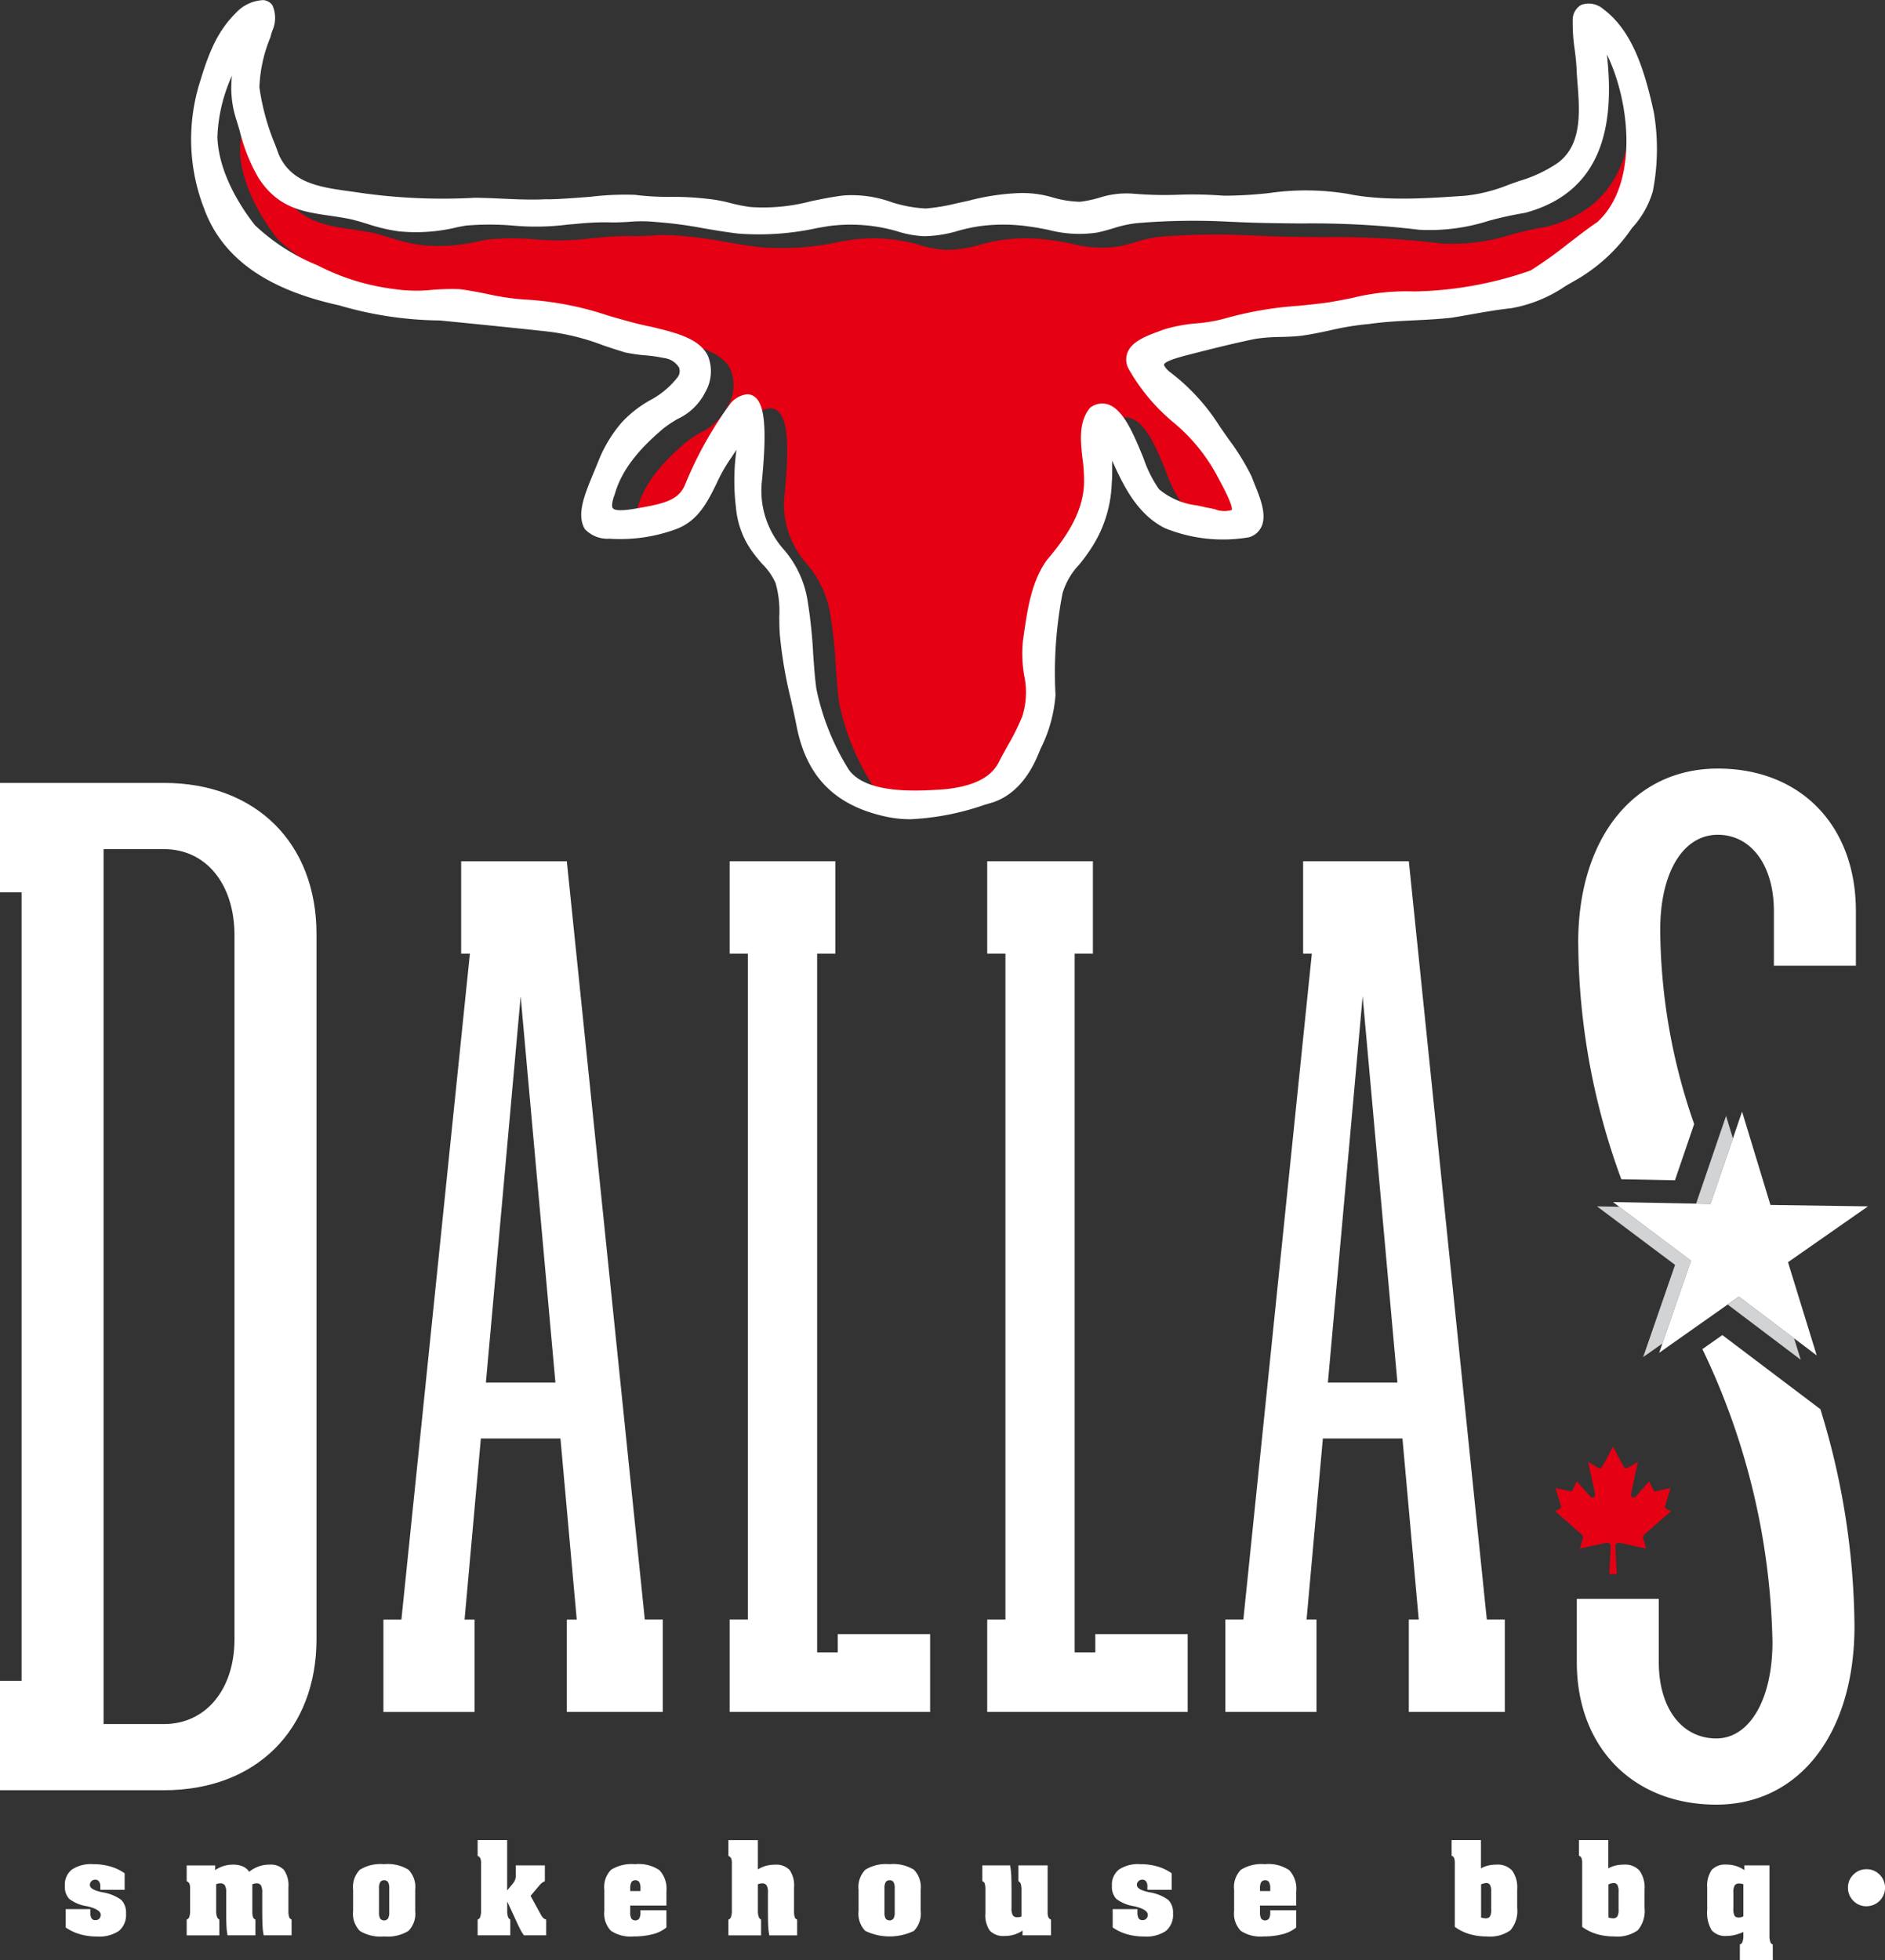
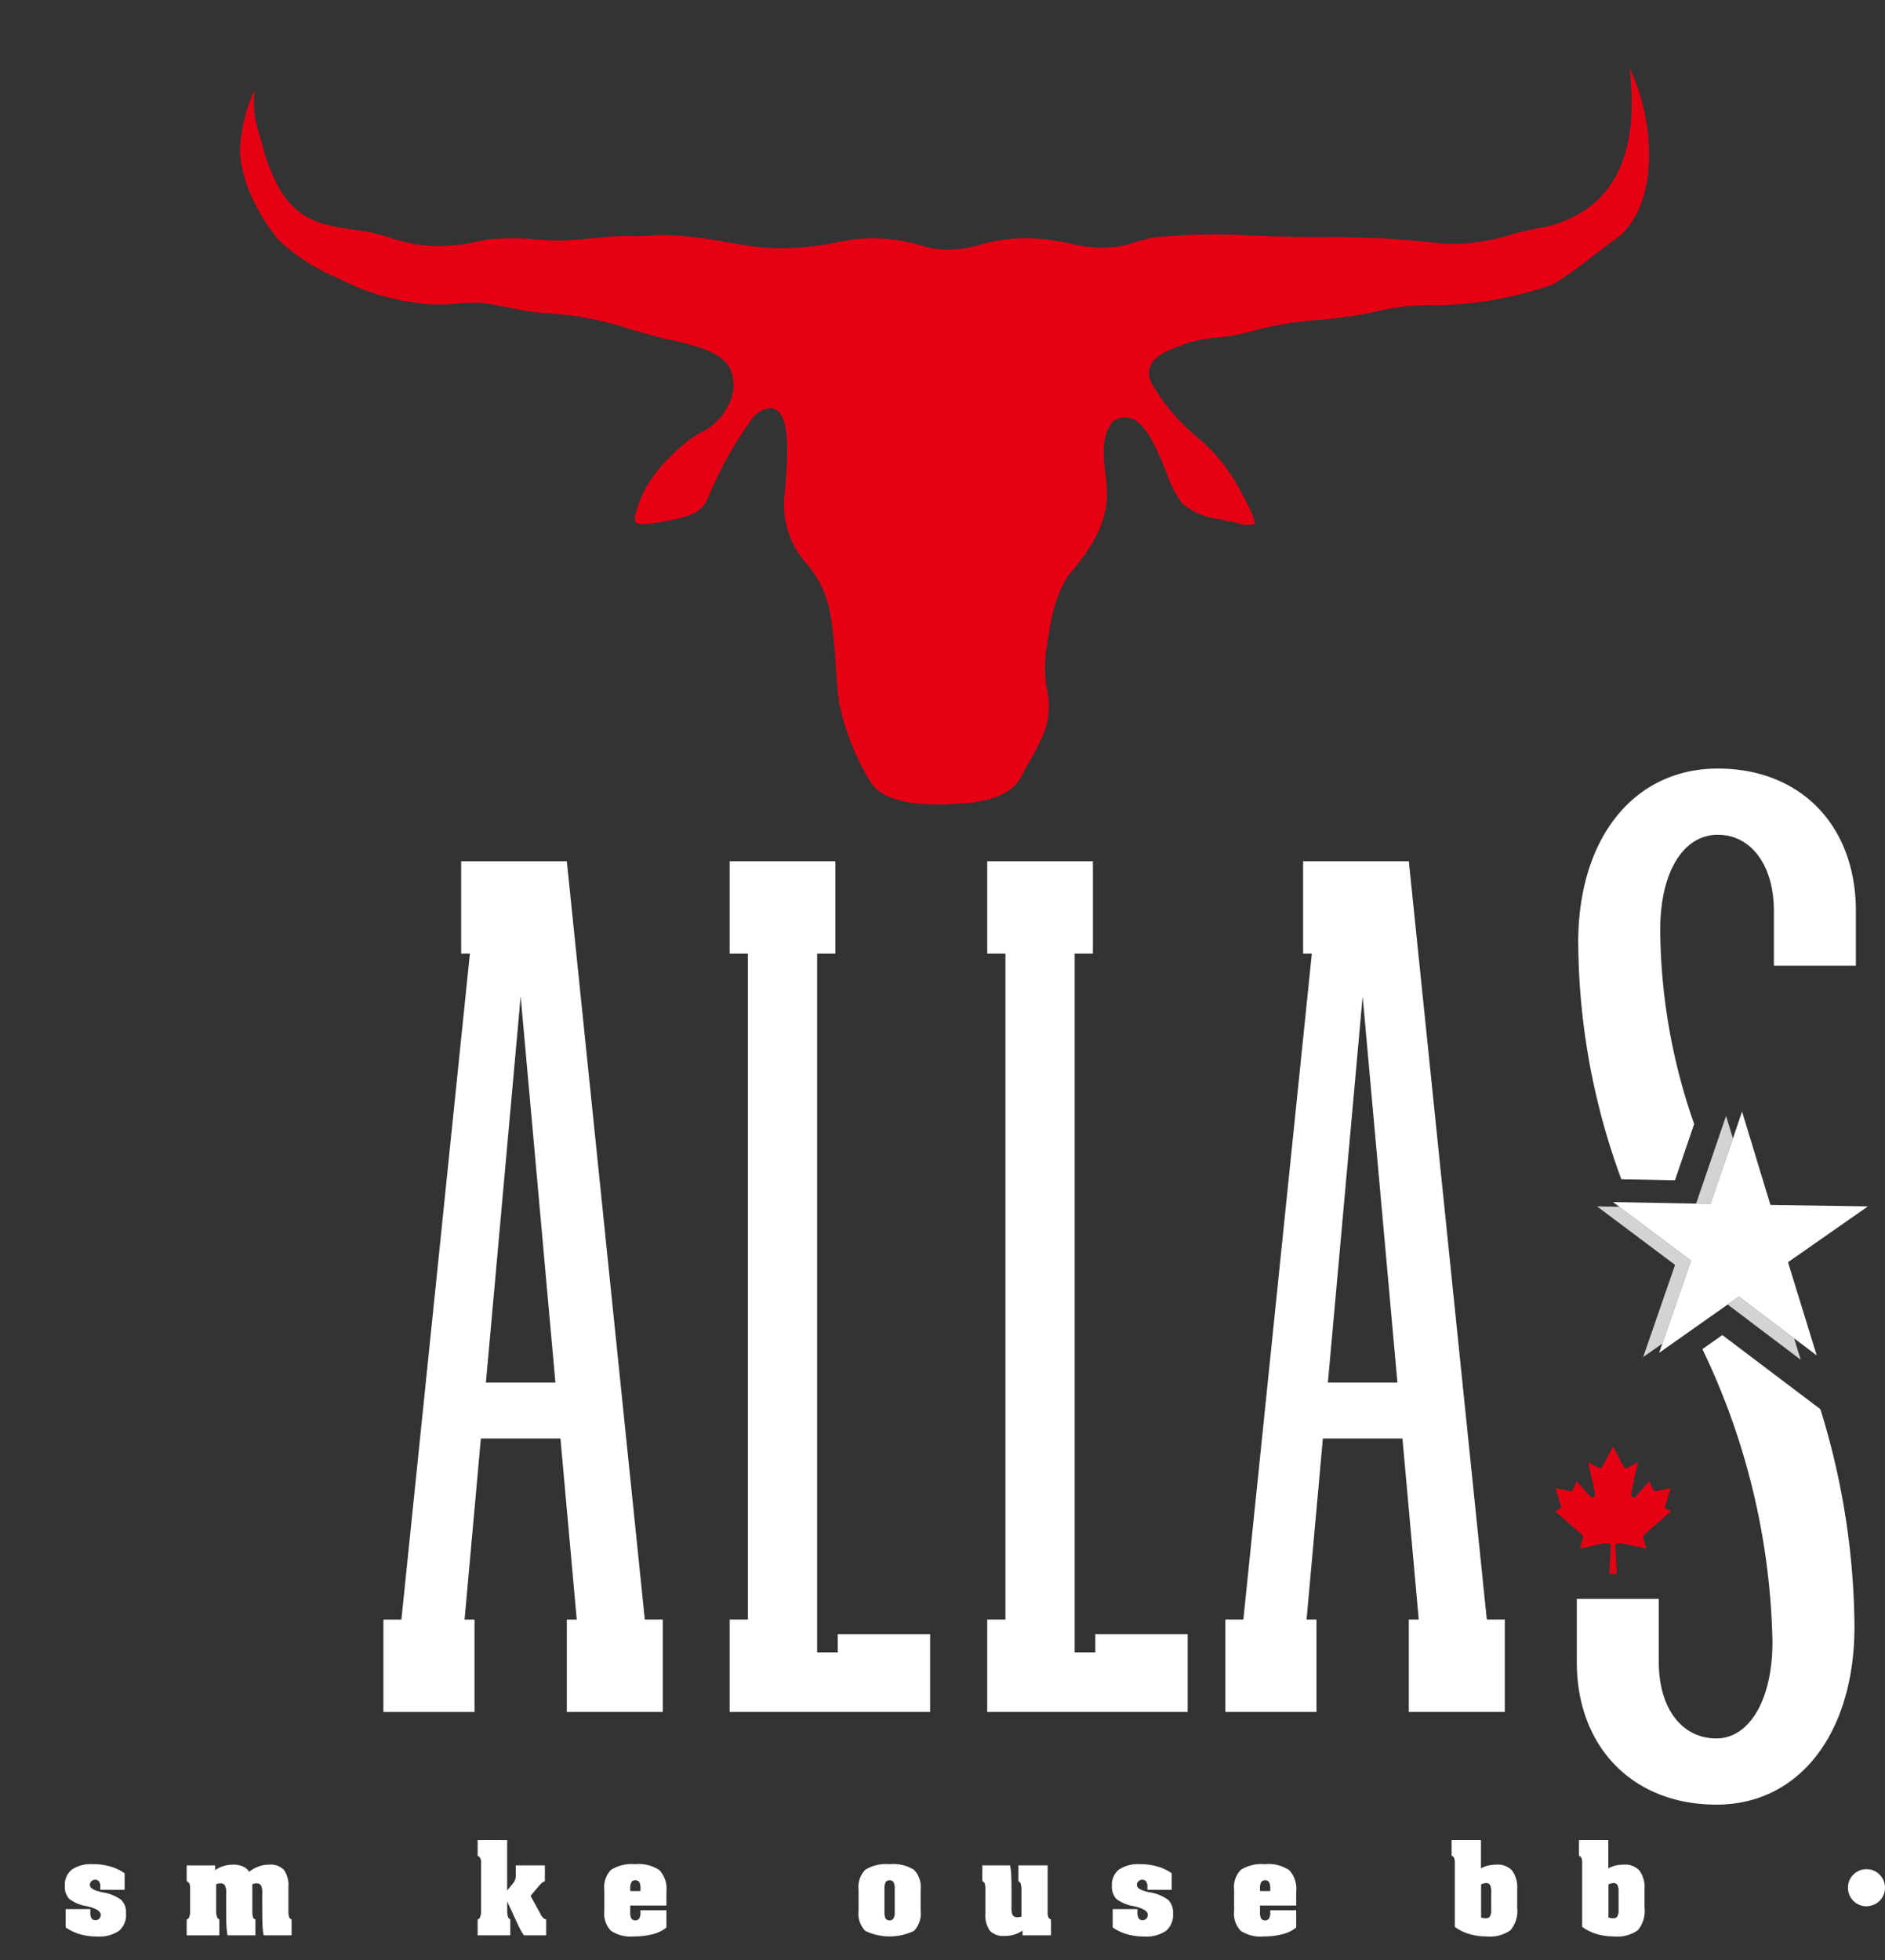
<svg xmlns="http://www.w3.org/2000/svg" id="Grupo_27" data-name="Grupo 27" width="200" height="207.938" viewBox="0 0 200 207.938">
  <rect x="0" y="0" width="200" height="207.938" fill="#333333" stroke="none" />
  <defs>
    <clipPath id="clip-path">
      <rect id="Rectángulo_19" data-name="Rectángulo 19" width="200" height="207.938" fill="none" />
    </clipPath>
  </defs>
  <path id="Trazado_2095" data-name="Trazado 2095" d="M275.027,178.824l-3.18,9.309,1.534.029,2.373-6.947Z" transform="translate(-91.89 -60.447)" fill="#d1d3d4" />
  <path id="Trazado_2096" data-name="Trazado 2096" d="M283.962,212.214l-5.857-4.427-1.191.838,7.746,5.855Z" transform="translate(-93.603 -70.237)" fill="#d1d3d4" />
  <path id="Trazado_2097" data-name="Trazado 2097" d="M255.969,193.32l8.279,6.207-3.383,9.779,2.039-1.435,3.043-8.8-7.614-5.708Z" transform="translate(-86.523 -65.347)" fill="#d1d3d4" />
  <g id="Grupo_26" data-name="Grupo 26">
    <g id="Grupo_25" data-name="Grupo 25" clip-path="url(#clip-path)">
      <path id="Trazado_2098" data-name="Trazado 2098" d="M249.694,238.45l-.463.2s2.712,2.377,2.781,2.443c.135.132.265.2.135.6s-.267.928-.267.928,2.517-.532,2.784-.6c.23-.024.483.066.483.33s-.153,2.982-.153,2.982h.793s-.154-2.715-.154-2.982.252-.354.487-.33c.264.066,2.781.6,2.781.6s-.132-.532-.264-.928,0-.463.132-.6c.066-.066,2.781-2.442,2.781-2.442l-.463-.2c-.264-.13-.2-.3-.132-.46.064-.2.532-1.779.532-1.779s-1.261.264-1.526.33c-.2.064-.264-.066-.33-.2s-.4-.857-.4-.857-1.39,1.583-1.456,1.647c-.265.2-.532,0-.465-.264,0-.264.729-3.426.729-3.426s-.8.46-1.06.592c-.2.132-.333.132-.465-.132-.135-.2-1.129-2.109-1.129-2.109s-.992,1.911-1.123,2.109c-.132.265-.265.265-.465.132-.265-.132-1.06-.592-1.06-.592s.73,3.162.73,3.426c.066.264-.2.463-.465.264-.066-.066-1.457-1.647-1.457-1.647s-.33.722-.4.854-.132.262-.33.2c-.267-.066-1.525-.33-1.525-.33s.465,1.578.532,1.779c.063.159.132.33-.132.46" transform="translate(-84.246 -78.352)" fill="#e50013" />
      <path id="Trazado_2099" data-name="Trazado 2099" d="M177.222,27.726l-.077.016a36.393,36.393,0,0,0-3.756.823,20.627,20.627,0,0,1-7.427.958,95.262,95.262,0,0,0-12.5-.668c-2.3-.021-4.687-.042-7.054-.162l-.466-.015a71.115,71.115,0,0,0-9.935.144,12.309,12.309,0,0,0-2.471.541c-.514.152-1.044.31-1.7.452a12.805,12.805,0,0,1-5.2-.283c-.663-.13-1.348-.263-2.028-.351a18.764,18.764,0,0,0-5.305-.034,18.037,18.037,0,0,0-2.194.471,13.172,13.172,0,0,1-3.638.588,10.826,10.826,0,0,1-2.934-.538l-.283-.08a17.728,17.728,0,0,0-6.957-.451l-1.14.191a28.912,28.912,0,0,1-8.424.6c-1.243-.144-2.465-.353-3.646-.555a45.782,45.782,0,0,0-5.185-.682,15,15,0,0,0-2.747-.009c-.7.04-1.421.081-2.173.052A28.925,28.925,0,0,0,76.6,28.9q-.491.044-.98.083a26.638,26.638,0,0,1-5.819.1,29.63,29.63,0,0,0-5,.007l-.822.155a18.42,18.42,0,0,1-6.237.454,18.942,18.942,0,0,1-3.381-.8c-.545-.164-1.092-.33-1.65-.469-.8-.171-1.593-.288-2.362-.4-2.816-.412-5.476-.8-7.543-4.045a18.832,18.832,0,0,1-1.95-4.885c-.126-.428-.252-.858-.386-1.285a10.864,10.864,0,0,1-.45-4.625,17.043,17.043,0,0,0-1.548,6.524c.144,3.886,2.559,7.516,3.984,9.331a21.192,21.192,0,0,0,6.6,4.237,24.156,24.156,0,0,0,8.227,2.545,15.794,15.794,0,0,0,3.981.077,24.688,24.688,0,0,1,2.919-.07c.994.128,1.954.318,2.884.5a26.044,26.044,0,0,0,4.432.621,33.705,33.705,0,0,1,8.4,1.671c1.538.446,3.128.908,4.708,1.219l.258.062c2.343.578,4.766,1.174,5.653,3a4.419,4.419,0,0,1-.28,3.847,6.207,6.207,0,0,1-2.929,2.842,13.119,13.119,0,0,0-1.485.985c-2.87,2.4-4.523,4.631-5.193,7.008-.341.88-.324,1.331-.2,1.48.344.416,1.966.122,2.937-.053l.379-.068c2.138-.395,3.7-.8,4.339-2.363A40.277,40.277,0,0,1,92.884,48a2.708,2.708,0,0,1,1.8-1.008,1.29,1.29,0,0,1,.546.122c1.248.577,1.561,3.018,1.077,8.424l-.04.467a9.391,9.391,0,0,0,2.306,7.465,10.9,10.9,0,0,1,2.555,5.577,51.621,51.621,0,0,1,.562,5.4c.1,1.38.187,2.684.347,3.8a25.974,25.974,0,0,0,3.468,8.609c1.961,2.642,7.619,2.218,10.338,2.015,1.881-.226,4.539-.776,5.565-2.893.3-.6.618-1.163.933-1.726a24.164,24.164,0,0,0,1.524-3.054,8.437,8.437,0,0,0,.209-4.419,13.563,13.563,0,0,1-.118-3.7l.107-.727c.373-2.567.8-5.476,2.39-7.73,2.052-2.418,4.1-5.3,3.978-8.7a15.3,15.3,0,0,0-.152-2.052c-.211-1.816-.452-3.875.735-5.375l.068-.085.091-.059a2.05,2.05,0,0,1,1.781-.295c1.655.516,2.74,3.156,3.789,5.71a13.2,13.2,0,0,0,1.643,3.291,7.673,7.673,0,0,0,4.066,1.725c.324.072.65.144.972.222.3.039.6.111.9.181a2.766,2.766,0,0,0,1.787.074c.13-.487-.937-2.469-1.291-3.127-.124-.231-.238-.442-.331-.624a19.065,19.065,0,0,0-4.6-5.562,20.422,20.422,0,0,1-4.766-5.736,2.067,2.067,0,0,1-.058-1.7c.5-1.166,2.078-1.746,3.23-2.17.21-.078.407-.15.578-.219a16.67,16.67,0,0,1,3.528-.661,16.455,16.455,0,0,0,2.926-.5,37.711,37.711,0,0,1,7.849-1.357c1.053-.107,2.046-.208,3.027-.341.9-.132,1.82-.317,2.712-.5a23.669,23.669,0,0,1,6.592-.683,39.458,39.458,0,0,0,12.307-2.226,45.822,45.822,0,0,0,4.072-2.911c.933-.72,1.9-1.465,2.883-2.143l.073-.062c4.391-3.946,3.6-12.608,1.06-17.82.7,6.415.176,14.424-8.675,16.8" transform="translate(-13.004 -3.692)" fill="#e50013" />
-       <path id="Trazado_2100" data-name="Trazado 2100" d="M17.4,125.463H0v11.6H2.29V220.72H0v11.6H17.4c9.77,0,16.181-6.412,16.181-16.029v-74.8c0-9.618-6.411-16.029-16.181-16.029m7.48,90.831c0,5.343-3.053,9.007-7.48,9.007H10.991V132.485H17.4c4.427,0,7.48,3.663,7.48,9.159Z" transform="translate(0 -42.409)" fill="#fff" />
      <path id="Trazado_2101" data-name="Trazado 2101" d="M80.91,228.255H91.095v-9.8h-1.91L80.91,138.016H69.7v9.8h.926l-7.267,70.644h-1.91v9.8h9.669v-9.8H70.061L71.79,199.25h8.444l1.729,19.208H80.91ZM72.324,193.32l3.688-40.98L79.7,193.32Z" transform="translate(-20.77 -46.652)" fill="#fff" />
      <path id="Trazado_2102" data-name="Trazado 2102" d="M128.419,221.938h-2.191V147.813h1.934v-9.8H116.946v9.8h1.933v70.644h-1.933v9.8h21.27V220h-9.8Z" transform="translate(-39.53 -46.652)" fill="#fff" />
      <path id="Trazado_2103" data-name="Trazado 2103" d="M169.7,221.938h-2.191V147.813h1.934v-9.8H158.231v9.8h1.933v70.644h-1.933v9.8H179.5V220h-9.8Z" transform="translate(-53.486 -46.652)" fill="#fff" />
      <path id="Trazado_2104" data-name="Trazado 2104" d="M215.865,228.255H226.05v-9.8h-1.91l-8.274-80.442H204.65v9.8h.926l-7.267,70.644H196.4v9.8h9.669v-9.8h-1.053l1.729-19.208h8.444l1.729,19.208h-1.053Zm-8.587-34.935,3.688-40.98,3.689,40.98Z" transform="translate(-66.388 -46.652)" fill="#fff" />
      <path id="Trazado_2105" data-name="Trazado 2105" d="M14.332,301.705h-.013q-1.268-.272-1.268-.763a.531.531,0,0,1,.166-.4.558.558,0,0,1,.4-.162.479.479,0,0,1,.4.185.844.844,0,0,1,.143.524v.365h2.581v-1.752a4.973,4.973,0,0,0-1.519-.723,6.583,6.583,0,0,0-1.838-.246,3.643,3.643,0,0,0-2.243.574,2.039,2.039,0,0,0-.743,1.722,1.883,1.883,0,0,0,.455,1.38,4.066,4.066,0,0,0,1.881.783q1.467.339,1.467.91a.567.567,0,0,1-.153.414.542.542,0,0,1-.405.156.465.465,0,0,1-.414-.189,1.207,1.207,0,0,1-.129-.653V303.5H10.483v1.945a5.119,5.119,0,0,0,1.516.72,6.4,6.4,0,0,0,1.8.243,3.744,3.744,0,0,0,2.336-.594,2.214,2.214,0,0,0,.75-1.848,1.9,1.9,0,0,0-.5-1.437,4.574,4.574,0,0,0-2.051-.819" transform="translate(-3.516 -100.98)" fill="#fff" />
      <path id="Trazado_2106" data-name="Trazado 2106" d="M40.792,304.363a2.116,2.116,0,0,1-.076-.69v-2.449a2.855,2.855,0,0,0-.478-1.862,1.959,1.959,0,0,0-1.56-.554,3.332,3.332,0,0,0-1.115.192,3.471,3.471,0,0,0-1.009.565,1.51,1.51,0,0,0-.673-.565,2.563,2.563,0,0,0-1.039-.192,3.455,3.455,0,0,0-1,.146,3.166,3.166,0,0,0-.9.438v-.5h-3.02v1.673a.523.523,0,0,1,.285.252,1.306,1.306,0,0,1,.079.53V303.7a1.866,1.866,0,0,1-.089.653.427.427,0,0,1-.275.282v1.673h3.464v-1.673a.544.544,0,0,1-.259-.318,2.08,2.08,0,0,1-.079-.657v-2.774a1.4,1.4,0,0,1,.242-.073.993.993,0,0,1,.2-.021.544.544,0,0,1,.481.206,1.49,1.49,0,0,1,.143.784V303.4q0,1.42.033,1.977a6.334,6.334,0,0,0,.113.929h2.953v-1.673a.428.428,0,0,1-.255-.258,2.319,2.319,0,0,1-.07-.7v-2.787a1.84,1.84,0,0,1,.252-.073.888.888,0,0,1,.179-.021A.544.544,0,0,1,37.8,301a1.526,1.526,0,0,1,.139.784V303.4q0,1.42.037,1.977a6.561,6.561,0,0,0,.116.929h2.96v-1.673a.473.473,0,0,1-.262-.272" transform="translate(-10.115 -101.004)" fill="#fff" />
-       <path id="Trazado_2107" data-name="Trazado 2107" d="M59.885,298.738a4.164,4.164,0,0,0-2.578.59,2.631,2.631,0,0,0-.713,2.117V303.7a2.619,2.619,0,0,0,.713,2.114,4.185,4.185,0,0,0,2.578.587,4.2,4.2,0,0,0,2.582-.587,2.612,2.612,0,0,0,.717-2.114v-2.257a2.633,2.633,0,0,0-.714-2.117,4.18,4.18,0,0,0-2.585-.59m.544,5.083a1.326,1.326,0,0,1-.129.684.541.541,0,0,1-.836,0,1.369,1.369,0,0,1-.123-.687v-2.5a1.317,1.317,0,0,1,.126-.671.458.458,0,0,1,.418-.2.464.464,0,0,1,.418.193,1.314,1.314,0,0,1,.126.677Z" transform="translate(-19.13 -100.98)" fill="#fff" />
      <path id="Trazado_2108" data-name="Trazado 2108" d="M83.259,302.775,82.17,300.79l.976-1.154a1.833,1.833,0,0,1,.258-.24,1.477,1.477,0,0,1,.285-.165v-1.672H80.6v1.015a1.539,1.539,0,0,1-.07.515,1.477,1.477,0,0,1-.242.4l-.6.73v-5.343H76.556v1.673a.555.555,0,0,1,.285.256,1.306,1.306,0,0,1,.079.534v5.017a1.923,1.923,0,0,1-.089.66.431.431,0,0,1-.275.289v1.672h3.463v-1.672a.542.542,0,0,1-.249-.312,2.175,2.175,0,0,1-.076-.664v-.943l1.115,2.41q.238.5.378.747a4.081,4.081,0,0,0,.285.434h2.356v-1.672a.692.692,0,0,1-.305-.166,1.33,1.33,0,0,1-.265-.365" transform="translate(-25.878 -99.675)" fill="#fff" />
      <path id="Trazado_2109" data-name="Trazado 2109" d="M100.15,298.738a4.142,4.142,0,0,0-2.578.594,2.63,2.63,0,0,0-.713,2.113V303.7a2.65,2.65,0,0,0,.7,2.1,3.752,3.752,0,0,0,2.422.6,7.726,7.726,0,0,0,2.038-.243,3.661,3.661,0,0,0,1.427-.706v-1.832h-2.754v.2a1.326,1.326,0,0,1-.129.684.541.541,0,0,1-.836,0,1.369,1.369,0,0,1-.123-.687v-.69h3.843v-1.493a2.893,2.893,0,0,0-.733-2.256,3.927,3.927,0,0,0-2.565-.644m.544,2.854H99.606v-.272a1.317,1.317,0,0,1,.126-.671.458.458,0,0,1,.418-.2.464.464,0,0,1,.418.193,1.316,1.316,0,0,1,.126.677Z" transform="translate(-32.74 -100.98)" fill="#fff" />
-       <path id="Trazado_2110" data-name="Trazado 2110" d="M123.782,303.048a2.342,2.342,0,0,1-.07-.7V299.9a2.852,2.852,0,0,0-.478-1.861,1.966,1.966,0,0,0-1.566-.554,3.507,3.507,0,0,0-.933.122,3.3,3.3,0,0,0-.859.375v-3.1H116.75v1.673a.556.556,0,0,1,.286.256,1.3,1.3,0,0,1,.079.534v5.017a1.905,1.905,0,0,1-.09.66.431.431,0,0,1-.275.289v1.672h3.464v-1.672a.542.542,0,0,1-.258-.319,2.075,2.075,0,0,1-.079-.657v-2.774a1.429,1.429,0,0,1,.242-.073,1.03,1.03,0,0,1,.2-.02.542.542,0,0,1,.481.205,1.49,1.49,0,0,1,.143.784v1.619q0,1.42.033,1.978a6.4,6.4,0,0,0,.113.929h2.953v-1.672a.43.43,0,0,1-.256-.259" transform="translate(-39.464 -99.675)" fill="#fff" />
      <path id="Trazado_2111" data-name="Trazado 2111" d="M140.9,298.738a4.167,4.167,0,0,0-2.579.59,2.633,2.633,0,0,0-.713,2.117V303.7a2.621,2.621,0,0,0,.713,2.114,5.962,5.962,0,0,0,5.16,0,2.612,2.612,0,0,0,.717-2.114v-2.257a2.631,2.631,0,0,0-.714-2.117,4.176,4.176,0,0,0-2.584-.59m.544,5.083a1.318,1.318,0,0,1-.13.684.541.541,0,0,1-.836,0,1.376,1.376,0,0,1-.123-.687v-2.5a1.316,1.316,0,0,1,.126-.671.458.458,0,0,1,.418-.2.465.465,0,0,1,.418.193,1.321,1.321,0,0,1,.126.677Z" transform="translate(-46.514 -100.98)" fill="#fff" />
      <path id="Trazado_2112" data-name="Trazado 2112" d="M164.458,304.441a1.318,1.318,0,0,1-.083-.555v-4.957h-3.1V300.6a.519.519,0,0,1,.252.308,2.255,2.255,0,0,1,.073.667v2.774a.927.927,0,0,1-.2.06,1.222,1.222,0,0,1-.233.02.545.545,0,0,1-.484-.2,1.476,1.476,0,0,1-.14-.773v-1.62q0-1.393-.036-1.954a7.27,7.27,0,0,0-.117-.952h-2.946V300.6a.425.425,0,0,1,.256.256,2.336,2.336,0,0,1,.07.706V304a2.86,2.86,0,0,0,.478,1.861,1.979,1.979,0,0,0,1.573.554,3.467,3.467,0,0,0,1-.142,3.221,3.221,0,0,0,.892-.428v.5h3.02l-.007-1.673a.49.49,0,0,1-.269-.235" transform="translate(-53.22 -101.045)" fill="#fff" />
      <path id="Trazado_2113" data-name="Trazado 2113" d="M182.15,301.705h-.013q-1.268-.272-1.268-.763a.533.533,0,0,1,.165-.4.56.56,0,0,1,.406-.162.479.479,0,0,1,.4.185.844.844,0,0,1,.142.524v.365h2.582v-1.752a4.973,4.973,0,0,0-1.519-.723,6.585,6.585,0,0,0-1.839-.246,3.643,3.643,0,0,0-2.243.574,2.039,2.039,0,0,0-.743,1.722,1.883,1.883,0,0,0,.455,1.38,4.07,4.07,0,0,0,1.881.783q1.467.339,1.467.91a.567.567,0,0,1-.153.414.54.54,0,0,1-.4.156.466.466,0,0,1-.415-.189,1.213,1.213,0,0,1-.129-.653V303.5H178.3v1.945a5.123,5.123,0,0,0,1.517.72,6.391,6.391,0,0,0,1.8.243,3.744,3.744,0,0,0,2.336-.594,2.213,2.213,0,0,0,.749-1.848,1.9,1.9,0,0,0-.5-1.437,4.571,4.571,0,0,0-2.051-.819" transform="translate(-60.243 -100.98)" fill="#fff" />
      <path id="Trazado_2114" data-name="Trazado 2114" d="M201.094,298.738a4.146,4.146,0,0,0-2.579.594,2.632,2.632,0,0,0-.713,2.113V303.7a2.65,2.65,0,0,0,.7,2.1,3.751,3.751,0,0,0,2.422.6,7.73,7.73,0,0,0,2.038-.243,3.653,3.653,0,0,0,1.427-.706v-1.832h-2.754v.2a1.318,1.318,0,0,1-.13.684.541.541,0,0,1-.836,0,1.376,1.376,0,0,1-.123-.687v-.69h3.843v-1.493a2.893,2.893,0,0,0-.733-2.256,3.928,3.928,0,0,0-2.565-.644m.544,2.854h-1.089v-.272a1.316,1.316,0,0,1,.126-.671.458.458,0,0,1,.418-.2.465.465,0,0,1,.418.193,1.323,1.323,0,0,1,.126.677Z" transform="translate(-66.861 -100.98)" fill="#fff" />
      <path id="Trazado_2115" data-name="Trazado 2115" d="M237.423,297.48a3.778,3.778,0,0,0-.86.089,3.372,3.372,0,0,0-.786.3v-2.993h-3.113v1.659a.475.475,0,0,1,.266.246,1.617,1.617,0,0,1,.073.583v6.716a5.055,5.055,0,0,0,1.536.76,6.336,6.336,0,0,0,1.836.256,3.749,3.749,0,0,0,2.531-.657,3.163,3.163,0,0,0,.714-2.382V300.1a3.051,3.051,0,0,0-.534-1.988,2.057,2.057,0,0,0-1.662-.634m-.558,4.752a1.417,1.417,0,0,1-.136.75.534.534,0,0,1-.468.193,1.337,1.337,0,0,1-.209-.02,2.067,2.067,0,0,1-.262-.067v-3.518c.013,0,.04-.013.08-.026a1.6,1.6,0,0,1,.451-.112.451.451,0,0,1,.418.205,1.446,1.446,0,0,1,.126.71Z" transform="translate(-78.646 -99.675)" fill="#fff" />
      <path id="Trazado_2116" data-name="Trazado 2116" d="M257.836,297.48a3.782,3.782,0,0,0-.86.089,3.372,3.372,0,0,0-.786.3v-2.993h-3.113v1.659a.475.475,0,0,1,.266.246,1.617,1.617,0,0,1,.073.583v6.716a5.055,5.055,0,0,0,1.536.76,6.336,6.336,0,0,0,1.836.256,3.752,3.752,0,0,0,2.531-.657,3.166,3.166,0,0,0,.714-2.382V300.1a3.051,3.051,0,0,0-.534-1.988,2.057,2.057,0,0,0-1.662-.634m-.558,4.752a1.417,1.417,0,0,1-.136.75.534.534,0,0,1-.468.193,1.336,1.336,0,0,1-.209-.02,2.067,2.067,0,0,1-.262-.067v-3.518c.013,0,.04-.013.08-.026a1.6,1.6,0,0,1,.451-.112.451.451,0,0,1,.418.205,1.446,1.446,0,0,1,.126.71Z" transform="translate(-85.546 -99.675)" fill="#fff" />
-       <path id="Trazado_2117" data-name="Trazado 2117" d="M280.323,307a1.974,1.974,0,0,1-.09-.667v-7.446h-2.66v.5a3.328,3.328,0,0,0-.9-.439,3.381,3.381,0,0,0-.992-.145,1.958,1.958,0,0,0-1.573.563,2.988,2.988,0,0,0-.479,1.918v2.31a3.64,3.64,0,0,0,.475,2.177,1.928,1.928,0,0,0,1.6.6,3.673,3.673,0,0,0,.876-.11,4.81,4.81,0,0,0,.884-.308v.352a2,2,0,0,1-.087.69.452.452,0,0,1-.285.285v1.66h3.5l-.007-1.66a.407.407,0,0,1-.263-.281m-2.856-2.711a1.016,1.016,0,0,1-.242.1,1,1,0,0,1-.236.029.526.526,0,0,1-.454-.175,1.684,1.684,0,0,1-.129-.839v-1.619a1.493,1.493,0,0,1,.138-.773.547.547,0,0,1,.485-.2,1.22,1.22,0,0,1,.216.02,1.507,1.507,0,0,1,.222.06Z" transform="translate(-92.493 -101.004)" fill="#fff" />
      <path id="Trazado_2118" data-name="Trazado 2118" d="M299.545,300.114a1.886,1.886,0,0,0-1.384-.574,1.909,1.909,0,0,0-1.393.571,1.877,1.877,0,0,0-.577,1.387,1.911,1.911,0,0,0,.57,1.393,1.876,1.876,0,0,0,1.388.577,1.966,1.966,0,0,0,1.4-3.354" transform="translate(-100.119 -101.251)" fill="#fff" />
      <path id="Trazado_2119" data-name="Trazado 2119" d="M278.571,221.807l-3.851-2.911-6.551-4.952-2.117,1.49a74.908,74.908,0,0,1,7.436,31.073c0,6.106-2.443,10.228-5.954,10.228-3.664,0-6.107-3.205-6.107-8.09v-6.717h-8.7v6.717c0,9.006,5.953,15.112,14.808,15.112s14.655-7.633,14.655-18.929a79.511,79.511,0,0,0-3.618-23.021" transform="translate(-85.427 -72.318)" fill="#fff" />
      <path id="Trazado_2120" data-name="Trazado 2120" d="M252.958,141.628a73.583,73.583,0,0,0,4.57,25.1l5.69.108,2.038-5.966a63.409,63.409,0,0,1-3.6-20.612c0-6.107,2.443-10.075,6.107-10.075,3.511,0,5.953,3.205,5.953,8.091v5.8h8.7v-5.8c0-9.007-5.8-15.113-14.655-15.113s-14.808,7.327-14.808,18.471" transform="translate(-85.505 -41.63)" fill="#fff" />
      <path id="Trazado_2121" data-name="Trazado 2121" d="M275.237,188.038l-3.011-9.9-.972,2.845-2.374,6.946-1.534-.029-8.812-.166.665.5,7.613,5.709-3.043,8.8-.34.981L270.7,198.6l1.19-.838,5.857,4.427,2.4,1.812-3.049-9.888,8.485-5.923Z" transform="translate(-87.391 -60.215)" fill="#fff" />
-       <path id="Trazado_2122" data-name="Trazado 2122" d="M183.525,24.178a9.82,9.82,0,0,0,2.2-3.888,23.288,23.288,0,0,0,.137-8.2l-.027-.16C184.893,7.612,183.6,3.295,180.487.98a2.36,2.36,0,0,0-2.341-.47,1.806,1.806,0,0,0-.919,1.665,19.114,19.114,0,0,0,.212,3.11,25,25,0,0,1,.222,2.585l.058.762c.252,3.172.538,6.765-2.12,8.677a14.51,14.51,0,0,1-4.047,1.891c-.5.175-1,.349-1.461.53a16.856,16.856,0,0,1-4.288,1.035l-.287.019c-3.7.255-8.3.573-12.116-.211a27.123,27.123,0,0,0-8.383-.092,44.285,44.285,0,0,1-4.818.279,41.877,41.877,0,0,0-4.813-.1,39.22,39.22,0,0,1-4.7-.106,9.319,9.319,0,0,0-3.727.434,12.838,12.838,0,0,1-2.016.418,11.294,11.294,0,0,1-2.864-.453,11.359,11.359,0,0,0-3.509-.474,24.81,24.81,0,0,0-5.451.816l-.137.031c-.374.077-.745.159-1.11.24a20.993,20.993,0,0,1-3.25.549h-.04a13.79,13.79,0,0,1-3.7-.694,12.416,12.416,0,0,0-5.046-.684c-1.14.138-2.282.373-3.388.6a19.777,19.777,0,0,1-6.473.623,16.39,16.39,0,0,1-2.077-.41,15.63,15.63,0,0,0-2.627-.474,31.8,31.8,0,0,0-3.754-.194,27.251,27.251,0,0,1-3.777-.213,30.849,30.849,0,0,0-4.752.207c-1.849.144-3.764.29-4.742.261-1.518.077-3.079.007-4.588-.062-.954-.043-1.94-.087-2.927-.094a62.1,62.1,0,0,1-11.959-.5c-.406-.063-.82-.12-1.235-.177-3.218-.442-6.258-.86-7.609-3.933l-.355-.97a24.772,24.772,0,0,1-1.691-6.133,15.24,15.24,0,0,1,1.164-5.3l.019-.066c.043-.178.1-.37.159-.569A3.317,3.317,0,0,0,39.263.56a1.3,1.3,0,0,0-.974-.55A4.22,4.22,0,0,0,35.37,1.39c-1.888,1.864-2.835,4.121-3.751,7.159a20.289,20.289,0,0,0,.39,13.562c1.9,5.224,6.6,8.59,14.336,10.282a38.884,38.884,0,0,0,10.573,1.6h.087c4.532.446,8.089.81,10.909,1.116a24.454,24.454,0,0,1,6.455,1.53c.762.256,1.519.51,2.316.745a16.706,16.706,0,0,0,2.136.31,15.572,15.572,0,0,1,1.989.287,2.169,2.169,0,0,1,1.591,1,1.06,1.06,0,0,1-.139,1.023,9.042,9.042,0,0,1-2.943,2.461,12.291,12.291,0,0,0-2.968,2.32A14.431,14.431,0,0,0,73.815,49c-.149.369-.3.734-.448,1.092-1,2.41-1.863,4.491-.957,6.032a3.313,3.313,0,0,0,2.613,1.023A17.168,17.168,0,0,0,82.1,56.129c2.34-.871,3.34-2.909,4.307-4.879a16.587,16.587,0,0,1,1.587-2.768q.27-.421.505-.759a23.547,23.547,0,0,0-.056,6.1,9.331,9.331,0,0,0,1.668,4.6,15.135,15.135,0,0,0,1.148,1.427,6.734,6.734,0,0,1,1.388,2,10.823,10.823,0,0,1,.394,3.548c.005.678.011,1.38.07,2.051a46.518,46.518,0,0,0,1.162,6.746c.216.973.441,1.98.63,2.964,1.072,5.28,4.065,8.287,9.414,9.463a12.337,12.337,0,0,0,2.675.284,27.825,27.825,0,0,0,7.813-1.524l.911-.268c2.121-.721,3.759-2.49,4.866-5.248l.205-.484a15.132,15.132,0,0,0,1.562-5.659,44.1,44.1,0,0,1,.75-10.806,7.516,7.516,0,0,1,1.738-2.993,18.481,18.481,0,0,0,1.146-1.532,13.416,13.416,0,0,0,2.335-7.188c.048-.444.046-1.077.044-1.748,0-.173,0-.375,0-.586,1.218,2.716,2.662,5.667,5.573,7.149a16.366,16.366,0,0,0,8.912.981l.117-.032a2.1,2.1,0,0,0,1.252-1.127c.555-1.25-.138-2.981-.7-4.372-.121-.3-.236-.589-.348-.9a25.238,25.238,0,0,0-2.458-3.991c-.362-.513-.724-1.025-1.045-1.512a21.7,21.7,0,0,0-5.275-5.675c-.466-.421-.535-.665-.523-.718.085-.359,1.546-.757,2.145-.921,2.447-.631,5.046-1.29,7.521-1.8a18.561,18.561,0,0,1,2.692-.206c.7-.019,1.426-.04,2.19-.127,1.022-.138,2.063-.36,3.07-.574a29.292,29.292,0,0,1,4.1-.672c1.656-.237,3.177-.31,4.786-.389,1.26-.061,2.563-.124,3.99-.277.664-.108,1.331-.225,2-.344,1.422-.252,2.892-.512,4.339-.667a14.716,14.716,0,0,0,5.731-2.333c.324-.19.648-.38.951-.551a18.048,18.048,0,0,0,6.137-5.629m-3.806-.544c-.983.678-1.949,1.423-2.882,2.143a45.79,45.79,0,0,1-4.073,2.911,39.454,39.454,0,0,1-12.307,2.226,23.672,23.672,0,0,0-6.592.683c-.89.179-1.812.363-2.711.5-.982.133-1.976.234-3.029.341a37.713,37.713,0,0,0-7.848,1.357,16.464,16.464,0,0,1-2.927.5,16.627,16.627,0,0,0-3.528.66c-.171.07-.368.142-.579.219-1.151.424-2.729,1-3.23,2.17a2.069,2.069,0,0,0,.058,1.7,20.433,20.433,0,0,0,4.766,5.736,19.054,19.054,0,0,1,4.6,5.562c.093.181.208.393.331.624.354.658,1.422,2.64,1.291,3.127a2.766,2.766,0,0,1-1.787-.074c-.3-.07-.605-.142-.9-.181-.322-.078-.649-.15-.973-.222a7.677,7.677,0,0,1-4.065-1.726,13.138,13.138,0,0,1-1.643-3.291c-1.05-2.554-2.134-5.195-3.789-5.71a2.053,2.053,0,0,0-1.782.295l-.09.059-.068.085c-1.187,1.5-.947,3.559-.735,5.375a15.413,15.413,0,0,1,.152,2.052c.12,3.4-1.926,6.286-3.978,8.7-1.593,2.254-2.016,5.163-2.39,7.73l-.106.727a13.536,13.536,0,0,0,.117,3.7,8.423,8.423,0,0,1-.209,4.419,24.165,24.165,0,0,1-1.524,3.054c-.314.563-.63,1.131-.933,1.727-1.026,2.116-3.683,2.666-5.564,2.892-2.719.2-8.377.627-10.338-2.015a25.963,25.963,0,0,1-3.469-8.609c-.16-1.119-.25-2.423-.346-3.8a51.637,51.637,0,0,0-.563-5.4A10.9,10.9,0,0,0,93.526,58.3a9.388,9.388,0,0,1-2.306-7.465l.04-.467c.485-5.406.172-7.847-1.077-8.424a1.29,1.29,0,0,0-.545-.122,2.708,2.708,0,0,0-1.8,1.008,40.261,40.261,0,0,0-4.8,8.6c-.635,1.568-2.2,1.968-4.339,2.363l-.379.068c-.97.175-2.593.469-2.936.053-.122-.148-.138-.6.2-1.48.67-2.376,2.323-4.605,5.193-7.007a13.1,13.1,0,0,1,1.485-.986,6.2,6.2,0,0,0,2.929-2.842,4.414,4.414,0,0,0,.28-3.847c-.886-1.825-3.309-2.422-5.653-3l-.258-.063c-1.579-.312-3.17-.773-4.708-1.219a33.7,33.7,0,0,0-8.4-1.671,26.063,26.063,0,0,1-4.432-.621c-.929-.185-1.889-.375-2.883-.5a24.823,24.823,0,0,0-2.919.07,15.792,15.792,0,0,1-3.981-.077,24.163,24.163,0,0,1-8.228-2.545,21.176,21.176,0,0,1-6.6-4.237c-1.426-1.815-3.839-5.445-3.984-9.331a17.031,17.031,0,0,1,1.548-6.524,10.863,10.863,0,0,0,.449,4.625c.135.427.26.857.386,1.285a18.871,18.871,0,0,0,1.951,4.886c2.067,3.244,4.727,3.633,7.543,4.045.769.113,1.566.229,2.363.4.557.139,1.1.3,1.65.469a18.936,18.936,0,0,0,3.38.8,18.437,18.437,0,0,0,6.237-.455l.822-.155a29.629,29.629,0,0,1,5-.007,26.638,26.638,0,0,0,5.819-.1c.326-.025.653-.054.98-.083a28.936,28.936,0,0,1,3.388-.159c.751.029,1.474-.012,2.173-.052a14.992,14.992,0,0,1,2.747.009,45.743,45.743,0,0,1,5.185.682c1.182.2,2.4.41,3.646.555a28.916,28.916,0,0,0,8.425-.6l1.139-.191a17.72,17.72,0,0,1,6.958.452l.283.079a10.817,10.817,0,0,0,2.934.538,13.172,13.172,0,0,0,3.638-.588,18.081,18.081,0,0,1,2.194-.471,18.769,18.769,0,0,1,5.306.034c.679.087,1.364.221,2.027.351a12.8,12.8,0,0,0,5.2.283c.653-.142,1.184-.3,1.7-.452a12.288,12.288,0,0,1,2.47-.541,71.006,71.006,0,0,1,9.934-.144l.466.015c2.367.118,4.75.14,7.055.161a95.274,95.274,0,0,1,12.5.668,20.609,20.609,0,0,0,7.426-.958,36.392,36.392,0,0,1,3.756-.823l.077-.016c8.852-2.379,9.376-10.388,8.675-16.8,2.538,5.212,3.33,13.874-1.06,17.82Z" transform="translate(-10.359 0)" fill="#fff" />
    </g>
  </g>
</svg>